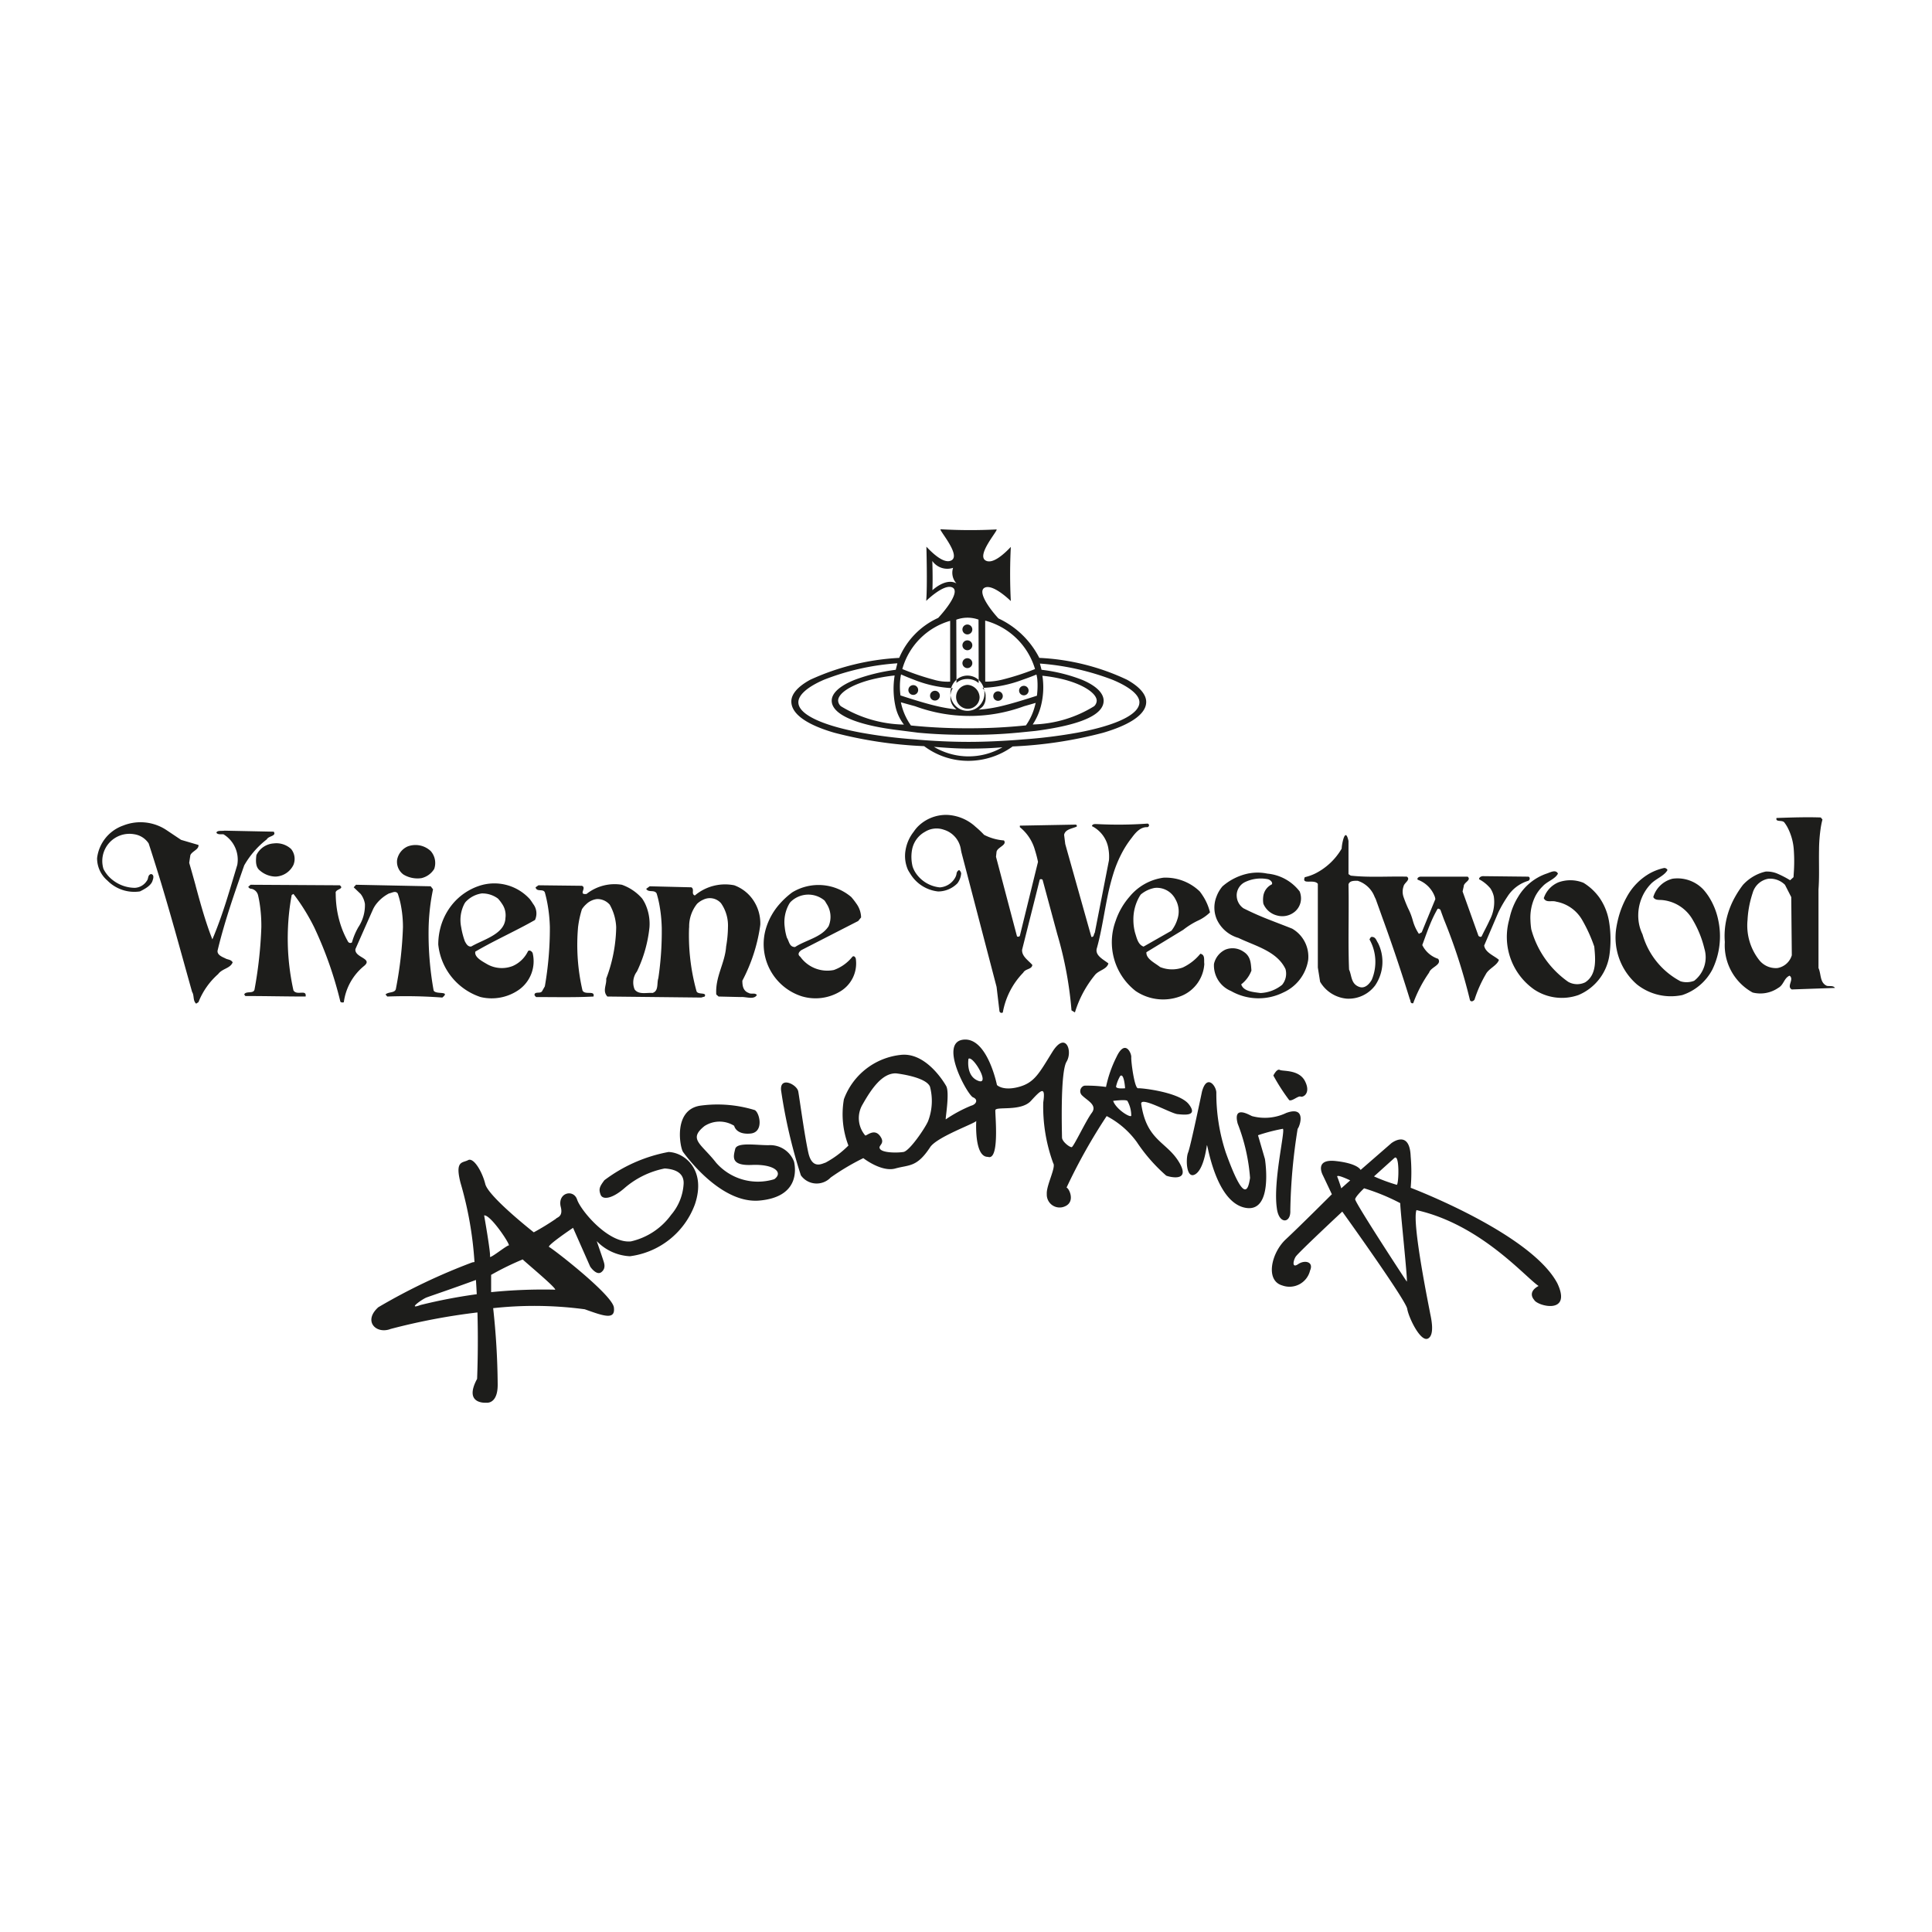
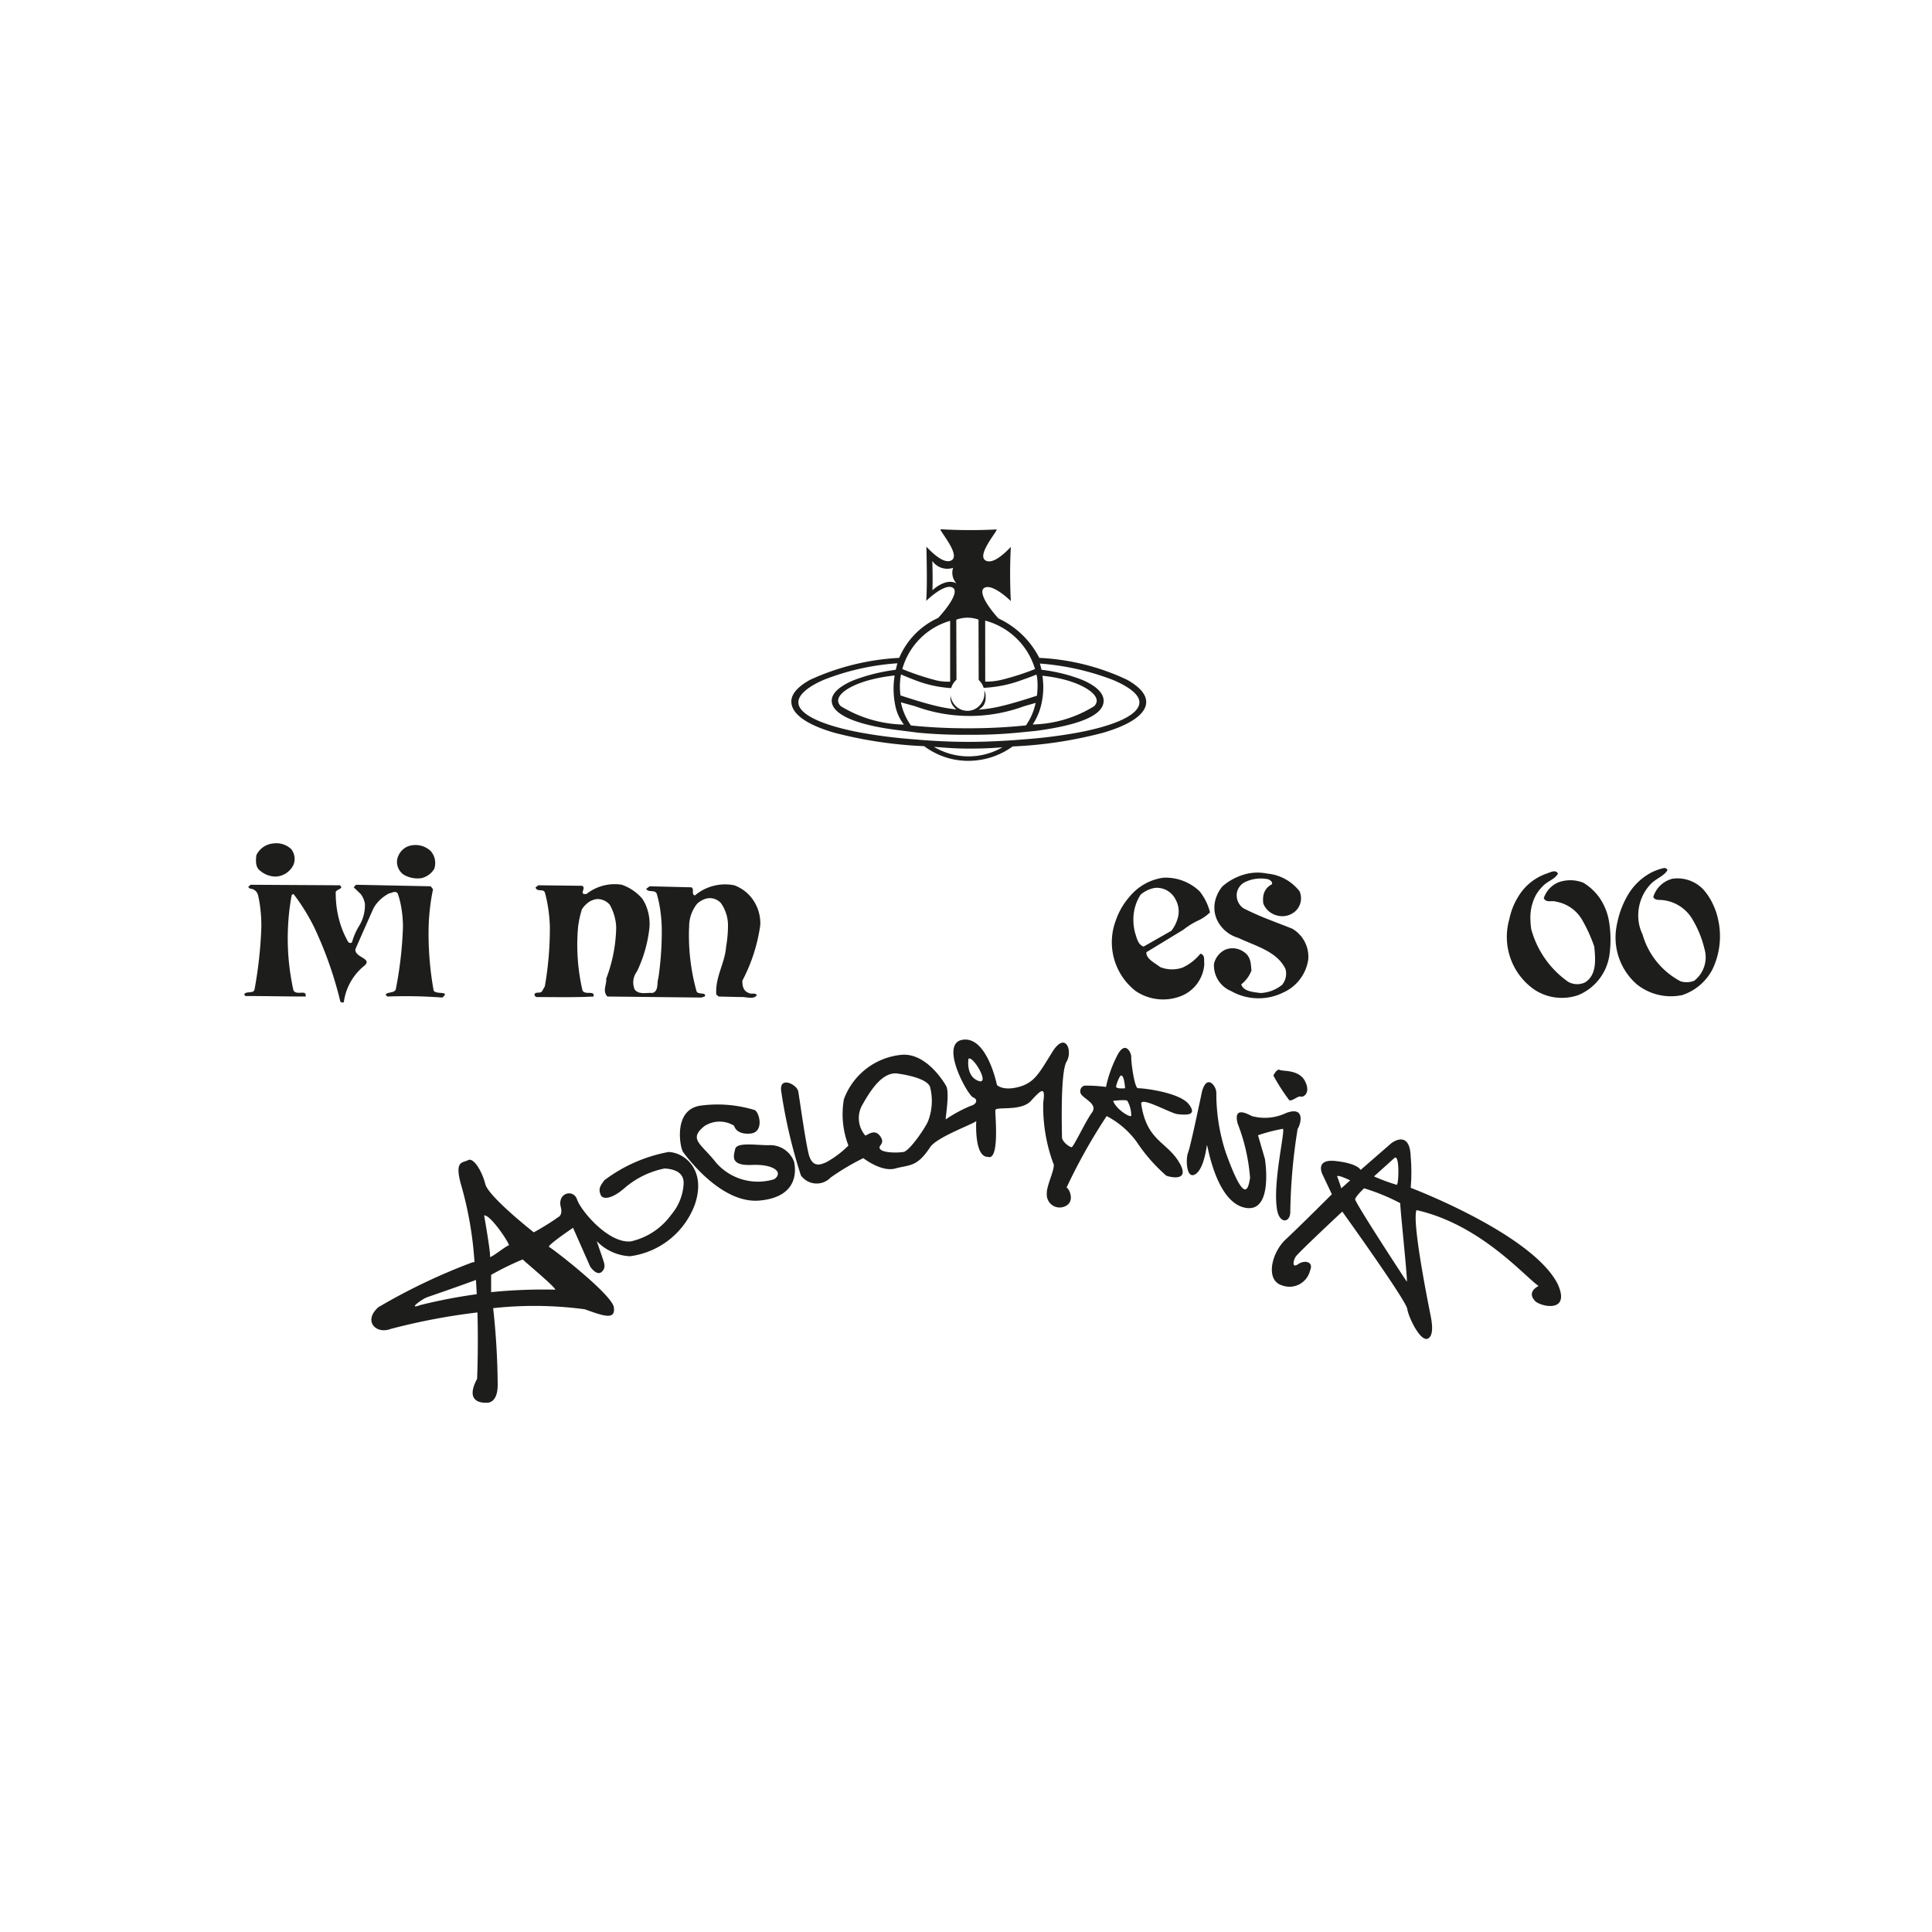
<svg xmlns="http://www.w3.org/2000/svg" id="Livello_1" data-name="Livello 1" viewBox="0 0 100 100">
  <defs>
    <style>.cls-1,.cls-2{fill:#1d1d1b}.cls-1{fill-rule:evenodd}</style>
  </defs>
  <path class="cls-1" d="M62.288 46.414a3.177 3.177 0 0 0-.188-.272 2.543 2.543 0 0 0-1.88-.713 2.753 2.753 0 0 0-1.756.985 3.689 3.689 0 0 0-.704 1.209l-.008.025a3.198 3.198 0 0 0 1.028 3.646 2.534 2.534 0 0 0 2.41.237 1.913 1.913 0 0 0 1.145-1.637c-.03-.185.059-.476-.205-.529a2.596 2.596 0 0 1-.911.713 1.64 1.64 0 0 1-1.175-.026c-.265-.211-.735-.423-.706-.766l1.91-1.162a4.04 4.04 0 0 1 .819-.501h-.002.002a2.223 2.223 0 0 0 .562-.398 2.777 2.777 0 0 0-.34-.81zm-1.36 1.209a1.828 1.828 0 0 1-.297.553l-1.44.82c-.293-.106-.352-.45-.44-.714a2.61 2.61 0 0 1-.087-.66 2.37 2.37 0 0 1 .308-1.208q.034-.058.073-.113a1.544 1.544 0 0 1 .734-.344 1.077 1.077 0 0 1 .982.457h.001a1.016 1.016 0 0 1 .075.125 1.262 1.262 0 0 1 .09 1.083zM66.89 48.07c-.384-.154-.767-.297-1.147-.447a15.06 15.06 0 0 1-1.38-.609.81.81 0 0 1-.349-.6q-.004-.043-.004-.087a.771.771 0 0 1 .411-.66 1.875 1.875 0 0 1 1.205-.159c.117.027.264.159.206.265a.802.802 0 0 0-.448.641l.002.001h-.002a1.329 1.329 0 0 0 .007.361 1.038 1.038 0 0 0 .705.608 1.009 1.009 0 0 0 .91-.185.898.898 0 0 0 .33-.785h-.001.001a.972.972 0 0 0-.065-.272 2.38 2.38 0 0 0-1.674-.924 1.193 1.193 0 0 0-.062-.012h-.008.008a2.442 2.442 0 0 0-.885 0h.008-.015.007-.007a2.928 2.928 0 0 0-1.368.672 1.73 1.73 0 0 0-.312.536 1.539 1.539 0 0 0 .035 1.209H63h-.002l.013.025a1.762 1.762 0 0 0 1.087.898c.882.423 1.998.687 2.439 1.612a.9.9 0 0 1-.177.818 1.92 1.92 0 0 1-1.116.423c-.382-.053-.881-.08-.999-.449a1.62 1.62 0 0 0 .529-.713c-.03-.37-.03-.74-.411-.978a.997.997 0 0 0-.94-.105 1.08 1.08 0 0 0-.588.74 1.432 1.432 0 0 0 .881 1.4 2.88 2.88 0 0 0 2.703.079 2.223 2.223 0 0 0 1.293-1.69 1.674 1.674 0 0 0-.823-1.612zM83.27 47.623a3.013 3.013 0 0 0-.518-1.209h-.001a2.844 2.844 0 0 0-.79-.72 1.817 1.817 0 0 0-1.292-.027 1.343 1.343 0 0 0-.736.747l.007.001h-.007l-.028.07c.117.265.41.106.646.186a1.947 1.947 0 0 1 1.345.952 7.84 7.84 0 0 1 .623 1.372c.06.634.147 1.453-.47 1.85a.944.944 0 0 1-.881-.027 4.898 4.898 0 0 1-1.91-2.72 4.05 4.05 0 0 1-.043-.475 2.503 2.503 0 0 1 .24-1.209h-.001a2.02 2.02 0 0 1 .392-.536c.235-.264.646-.37.793-.66l-.006-.012c-.114-.206-.374-.06-.549 0l.002.001h-.002l-.032.01a2.754 2.754 0 0 0-1.47 1.197 3.48 3.48 0 0 0-.44 1.076 4.16 4.16 0 0 0-.032.132 3.325 3.325 0 0 0 1.295 3.592 2.585 2.585 0 0 0 2.292.29 2.658 2.658 0 0 0 1.616-2.139 5.758 5.758 0 0 0-.042-1.742zM88.448 46.414a3.048 3.048 0 0 0-.287-.377 1.84 1.84 0 0 0-1.587-.555 1.387 1.387 0 0 0-.996.932h.001-.001l-.003.019c.088.185.323.132.5.158a2.036 2.036 0 0 1 1.548 1.032h.001-.001a5.356 5.356 0 0 1 .596 1.478 1.54 1.54 0 0 1-.529 1.664 1.078 1.078 0 0 1-.705.027 3.978 3.978 0 0 1-1.968-2.43 2.203 2.203 0 0 1-.21-.74v.001a2.38 2.38 0 0 1 .195-1.208 2.301 2.301 0 0 1 .426-.642c.21-.232.534-.363.745-.567a.742.742 0 0 0 .137-.173.184.184 0 0 0-.177-.106 2.755 2.755 0 0 0-.743.279 3.098 3.098 0 0 0-1.182 1.208 4.654 4.654 0 0 0-.468 1.209c-.03.124-.055.247-.075.368a3.216 3.216 0 0 0 1.058 2.959 2.825 2.825 0 0 0 2.35.555 2.725 2.725 0 0 0 1.558-1.321 3.955 3.955 0 0 0 .305-2.561 3.593 3.593 0 0 0-.488-1.209z" />
-   <path class="cls-1" d="M76.82 48.942l.564-1.32.17-.397a6.574 6.574 0 0 1 .466-.81 1.937 1.937 0 0 1 1.091-.827c.089-.053.089-.185 0-.212l-2.35-.026c-.088 0-.206.053-.206.158a1.95 1.95 0 0 1 .588.476 1.261 1.261 0 0 1 .179.43 2.001 2.001 0 0 1-.215 1.208c-.128.285-.282.561-.405.819-.03.079-.117.052-.176 0l-.293-.818-.432-1.209-.098-.272.059-.264c0-.211.411-.317.206-.502h-2.439c-.088 0-.206.08-.147.159a1.476 1.476 0 0 1 .884.88h.001-.001a.855.855 0 0 1 .027.124l-.445 1.084-.26.633-.147.079a2.345 2.345 0 0 1-.32-.712h-.001a3.263 3.263 0 0 0-.237-.609 6.338 6.338 0 0 1-.24-.6.84.84 0 0 1 .005-.536c.03-.185.382-.343.176-.502-.94-.026-1.939.053-2.909-.053l-.117-.079v-1.717c-.176-.792-.353.212-.353.396-.014.025-.028.05-.044.074a3.299 3.299 0 0 1-1.313 1.21 2.506 2.506 0 0 1-.552.196c-.177.422.47.079.675.343v4.332l.118.74a1.776 1.776 0 0 0 1.38.872 1.716 1.716 0 0 0 1.47-.687 2.174 2.174 0 0 0 .147-2.193c-.089-.132-.118-.317-.324-.317-.058 0-.088.08-.117.132a2.378 2.378 0 0 1 .117 2.087c-.117.212-.352.476-.646.37-.44-.158-.382-.581-.529-.898-.034-.86-.028-1.71-.023-2.561.002-.402.004-.805.002-1.209q-.002-.32-.008-.641c.059-.185.264-.185.47-.185a1.393 1.393 0 0 1 .879.826l.061.125q.195.541.388 1.084v-.001h.001a89.588 89.588 0 0 1 1.374 4.094c.059.08 0 .238.176.211a6.899 6.899 0 0 1 .823-1.585c.088-.29.676-.396.47-.713a1.397 1.397 0 0 1-.823-.713c.161-.433.308-.867.497-1.293a6.163 6.163 0 0 1 .297-.583c.058-.026.117.027.146.053q.095.266.193.53h.001a28.888 28.888 0 0 1 1.334 4.146c.059.106.176.053.235-.026a6.497 6.497 0 0 1 .588-1.321c.147-.29.587-.45.676-.74-.235-.211-.705-.37-.764-.74zM94.566 51.03c-.383-.16-.294-.608-.441-.925v-4.068c.02-.266.027-.546.028-.83h-.002l.002-.002c.001-.395-.007-.803 0-1.207a8.026 8.026 0 0 1 .097-1.208h-.002.002c.022-.127.048-.251.08-.372l-.088-.106c-.764-.026-1.498 0-2.291.027-.06.237.293.079.411.237a2.094 2.094 0 0 1 .14.214v-.001a2.908 2.908 0 0 1 .345 1.209h.001-.001a8.43 8.43 0 0 1-.003 1.208l-.012.197-.176.158a5.157 5.157 0 0 0-.69-.355 1.408 1.408 0 0 0-.574-.094 2.192 2.192 0 0 0-.31.094h.001-.002.001a2.318 2.318 0 0 0-.865.593 5.134 5.134 0 0 0-.405.615 4.315 4.315 0 0 0-.461 1.209 3.937 3.937 0 0 0-.074 1.135 2.787 2.787 0 0 0 1.44 2.615 1.635 1.635 0 0 0 1.322-.238c.294-.159.294-.502.587-.634.265.185-.176.555.118.713l2.233-.079c-.088-.132-.265-.08-.411-.106zm-2.557-.925a1.094 1.094 0 0 1-.94-.396 2.896 2.896 0 0 1-.617-2.086 5.206 5.206 0 0 1 .205-1.209h-.002.002q.028-.099.06-.192a1.024 1.024 0 0 1 .822-.74 1.093 1.093 0 0 1 .852.317l.314.615.01.019.011 1.19.018 1.821a.941.941 0 0 1-.735.66zM56.782 49.048c.129-.467.224-.946.313-1.425.076-.404.146-.809.229-1.209a11.78 11.78 0 0 1 .307-1.207 6.28 6.28 0 0 1 .521-1.21 5.024 5.024 0 0 1 .423-.628c.176-.238.44-.581.822-.555a.199.199 0 0 0 .041-.024l-.014-.001h.014a.09.09 0 0 0-.04-.16 21.182 21.182 0 0 1-2.586.027c-.118 0-.265-.027-.294.105l.058.029h.007-.007a1.587 1.587 0 0 1 .805 1.208v-.001h.001a2.272 2.272 0 0 1 .017.534l-.132.675-.236 1.208-.237 1.209-.129.66c-.059.052-.03.237-.176.21l-.245-.87-.34-1.209-.34-1.208-.34-1.208-.087-.312-.059-.476c.058-.287.403-.316.638-.42h-.02.022-.002.002l.007-.002a.067.067 0 0 0-.06-.106l-2.878.053v.079a2.317 2.317 0 0 1 .781 1.184h.002l-.002.001a6.13 6.13 0 0 1 .159.611l-.147.596-.296 1.208-.297 1.209-.2.818a.11.11 0 0 1-.147.026l-.223-.844-.319-1.209-.318-1.208-.227-.86.029-.264a.247.247 0 0 1 .04-.083v-.001c.133-.182.496-.29.342-.497a2.688 2.688 0 0 1-1.028-.29 4.907 4.907 0 0 0-.447-.421l-.004-.001h.004a2.327 2.327 0 0 0-1.463-.61 2.07 2.07 0 0 0-1.524.61h.004-.005.001a1.859 1.859 0 0 0-.21.263 2.083 2.083 0 0 0-.42.946A1.768 1.768 0 0 0 47 45.033c.032.058.067.116.105.173a1.922 1.922 0 0 0 1.452.936 1.41 1.41 0 0 0 .999-.422.967.967 0 0 0 .193-.514.261.261 0 0 0-.105-.173.235.235 0 0 0-.132.172h.001v.001a.588.588 0 0 1-.075.223.985.985 0 0 1-.793.502 1.704 1.704 0 0 1-1.233-.725 1.374 1.374 0 0 1-.177-.358 2.078 2.078 0 0 1-.03-.85 1.333 1.333 0 0 1 .676-.946 1.129 1.129 0 0 1 .97-.106 1.26 1.26 0 0 1 .888 1.052h.002-.002c.008.038.016.074.022.11l.287 1.098.316 1.209.315 1.208.904 3.46.147 1.24a.109.109 0 0 0 .176.08 3.936 3.936 0 0 1 1.058-2.06c.117-.212.44-.159.47-.397-.206-.237-.558-.449-.529-.792l.385-1.531.305-1.208.22-.88c.03-.053.118-.027.148 0l.238.88.326 1.208.2.738a19.515 19.515 0 0 1 .734 3.936l.177.106a5.675 5.675 0 0 1 1.028-1.928c.205-.264.617-.29.705-.608-.264-.211-.735-.423-.588-.819zM27.42 46.535a2.48 2.48 0 0 0-2.607-.687 3.049 3.049 0 0 0-1.379.934 3.203 3.203 0 0 0-.63 1.209h.002-.001a3.375 3.375 0 0 0-.121.895 3.212 3.212 0 0 0 2.189 2.72 2.465 2.465 0 0 0 1.978-.37 1.812 1.812 0 0 0 .72-1.901c-.03-.08-.15-.185-.24-.106a1.578 1.578 0 0 1-.78.766 1.54 1.54 0 0 1-1.319-.079c-.27-.158-.69-.37-.63-.66.77-.453 1.595-.841 2.404-1.265.23-.12.459-.244.685-.373a.801.801 0 0 0-.1-.835v-.001a2.968 2.968 0 0 0-.17-.247zm-1.258.977a.886.886 0 0 1-.158.479c-.335.487-1.12.711-1.611 1-.18.027-.27-.158-.33-.264a3.973 3.973 0 0 1-.192-.736v-.001a1.827 1.827 0 0 1 .164-1.207v-.001c.018-.03.037-.06.058-.089a1.416 1.416 0 0 1 .84-.449 1.364 1.364 0 0 1 .839.264 1.912 1.912 0 0 1 .214.275 1.038 1.038 0 0 1 .176.73zM41.541 51.58a2.47 2.47 0 0 0 1.95-.264 1.689 1.689 0 0 0 .809-1.664c0-.08-.09-.211-.18-.132a2.15 2.15 0 0 1-.96.687 1.717 1.717 0 0 1-1.738-.687c-.15-.106-.09-.238.06-.344l2.313-1.185.625-.32.15-.185a1.251 1.251 0 0 0-.236-.703h-.002.002a3.77 3.77 0 0 0-.274-.354 2.617 2.617 0 0 0-3.058-.238 4.173 4.173 0 0 0-.643.591 3.378 3.378 0 0 0-.693 1.209 2.835 2.835 0 0 0 1.875 3.59zm-.692-4.798q.03-.046.063-.089a1.302 1.302 0 0 1 1.769-.079c.037.055.072.11.104.169v-.001h.002-.001a1.235 1.235 0 0 1 .105 1.153l-.037.056c-.376.534-1.151.67-1.702 1.027-.3 0-.3-.29-.42-.476a2.676 2.676 0 0 1-.114-.551 1.911 1.911 0 0 1 .231-1.208z" />
  <path class="cls-1" d="M38.334 51.607c.27-.027.69.158.84-.106-.09-.132-.3-.026-.42-.106-.3-.105-.33-.396-.33-.634a8.759 8.759 0 0 0 .912-2.77q.01-.068.017-.135a2.14 2.14 0 0 0-.25-1.073h-.001a2.03 2.03 0 0 0-1.098-.961 2.426 2.426 0 0 0-2.039.528c-.21-.08 0-.317-.18-.423l-2.158-.053-.18.132c.12.212.42.027.54.238a5.486 5.486 0 0 1 .134.539v-.001a7.535 7.535 0 0 1 .13 1.209h.001a16.406 16.406 0 0 1-.176 2.638c-.09.264.03.66-.3.766-.3-.026-.719.106-.929-.185a.939.939 0 0 1 .12-.924 6.885 6.885 0 0 0 .65-2.294v-.001a2.467 2.467 0 0 0-.221-1.209h-.002.002a2.095 2.095 0 0 0-.159-.274 2.476 2.476 0 0 0-1.05-.713 2.34 2.34 0 0 0-1.828.476c-.45.052.03-.317-.24-.423l-2.248-.026-.15.105c.06.264.39.053.48.264q.082.295.136.592v-.001a7.915 7.915 0 0 1 .124 1.209v-.001h.001-.001a17.438 17.438 0 0 1-.26 3.062l-.15.264c-.09.106-.27.026-.36.106-.06.079 0 .132.06.185.96 0 2.008.026 2.968-.027.09-.343-.45-.053-.57-.317a10.464 10.464 0 0 1-.229-3.272 5.153 5.153 0 0 1 .2-.928 1.262 1.262 0 0 1 .244-.28h-.002l.002-.002a.961.961 0 0 1 .535-.246.842.842 0 0 1 .62.248.922.922 0 0 1 .04.042 2.593 2.593 0 0 1 .335 1.166 7.815 7.815 0 0 1-.516 2.665c.03.317-.21.634.06.924l4.857.053.18-.053c.12-.238-.33-.079-.42-.264a10.83 10.83 0 0 1-.39-3.276l.006-.05a1.866 1.866 0 0 1 .407-1.206l-.002-.001h.003-.001a1.123 1.123 0 0 1 .337-.222.768.768 0 0 1 .9.185l.027.037a2.015 2.015 0 0 1 .337 1.208 6.133 6.133 0 0 1-.095 1c-.06.872-.57 1.559-.51 2.484l.12.105zM21.095 43.814a.941.941 0 0 0-.54.687.813.813 0 0 0 .33.766 1.408 1.408 0 0 0 .93.185 1.059 1.059 0 0 0 .66-.476.936.936 0 0 0-.18-.924 1.148 1.148 0 0 0-1.2-.238zM17.797 51.87a2.911 2.911 0 0 1 1.05-1.875c.48-.396-.51-.422-.45-.871l.5-1.133.4-.902a1.45 1.45 0 0 1 .185-.306 2.006 2.006 0 0 1 .654-.539c.15-.026.33-.158.45 0a4.546 4.546 0 0 1 .149.539 5.982 5.982 0 0 1 .122 1.208 20.139 20.139 0 0 1-.361 3.167c-.03.264-.39.158-.54.317l.09.105a25.487 25.487 0 0 1 2.848.053c.45-.37-.36-.132-.45-.37a16.566 16.566 0 0 1-.258-3.272 11.492 11.492 0 0 1 .097-1.208v-.001q.052-.38.131-.75l-.12-.158-3.867-.079-.12.132.36.344a1.147 1.147 0 0 1 .221.512 2.054 2.054 0 0 1-.34 1.207 3.404 3.404 0 0 0-.331.79.14.14 0 0 1-.21-.053 4.615 4.615 0 0 1-.335-.736 5.16 5.16 0 0 1-.268-1.208 5.44 5.44 0 0 1-.027-.539c-.06-.238.48-.211.21-.422l-4.617-.027-.12.106a.19.19 0 0 0 .18.105.45.45 0 0 1 .33.344q.05.214.083.433a7.7 7.7 0 0 1 .084 1.208 21.866 21.866 0 0 1-.347 3.193c-.03.29-.45.08-.54.29l.06.08c1.05 0 2.1.026 3.119.026.06-.396-.45-.026-.63-.317a12.42 12.42 0 0 1-.282-3.272 12.11 12.11 0 0 1 .115-1.208v-.001q.034-.231.077-.459l.09-.052q.194.25.37.512a10.771 10.771 0 0 1 .701 1.208 19.975 19.975 0 0 1 1.357 3.853c.03.053.15.053.18.027zM13.27 44.263c-.03.264-.06.608.18.793a1.267 1.267 0 0 0 .81.316 1.071 1.071 0 0 0 .929-.607.816.816 0 0 0-.12-.82 1.12 1.12 0 0 0-.9-.29 1.074 1.074 0 0 0-.899.608z" />
-   <path class="cls-1" d="M5.556 45.574a1.952 1.952 0 0 0 1.688.565c.264-.13.585-.309.655-.564l.005-.018c.03-.079.09-.29-.09-.317-.175.052-.123.227-.202.334l-.008.01a.777.777 0 0 1-.63.37 1.879 1.879 0 0 1-1.111-.38 1.674 1.674 0 0 1-.507-.598 1.406 1.406 0 0 1 1.589-1.796 1.085 1.085 0 0 1 .749.475c.192.582.452 1.414.644 2.043q.163.542.321 1.084.176.604.347 1.209h.001c.315 1.118.623 2.237.936 3.351.12.185.03.45.21.608l.12-.08a3.779 3.779 0 0 1 1.019-1.452c.21-.29.63-.29.75-.608-.09-.158-.27-.132-.39-.211-.18-.08-.42-.185-.39-.396.097-.408.206-.812.322-1.212v-.001c.118-.405.244-.808.374-1.207v-.001c.133-.404.27-.807.41-1.208q.135-.392.273-.783a4.587 4.587 0 0 1 1.169-1.347c.09-.185.51-.158.36-.396l-2.548-.053c-.15.026-.39-.026-.42.106.06.105.24.079.36.079a1.537 1.537 0 0 1 .72 1.585l-.243.81c-.12.402-.242.805-.371 1.207-.131.405-.27.808-.423 1.209q-.12.316-.253.63-.124-.313-.232-.63c-.137-.4-.26-.804-.375-1.208h-.027l.027-.001c-.09-.312-.174-.624-.259-.936h.002a80.393 80.393 0 0 0-.335-1.187l.06-.396c.09-.211.45-.29.42-.528l-.9-.264-.75-.502a2.427 2.427 0 0 0-2.248-.238 2.04 2.04 0 0 0-1.35 1.69 1.522 1.522 0 0 0 .51 1.136zM48.387 36.26a.253.253 0 1 0-.247-.253.25.25 0 0 0 .247.253zM52.994 35.99a.246.246 0 1 0-.246-.246.246.246 0 0 0 .246.246zM50.853 35.602a1.125 1.125 0 0 1 .091.132.947.947 0 0 0-.03-.132h-.06zM49.797 35.183a.99.99 0 0 1 .278-.038.92.92 0 0 1 .26.037.812.812 0 0 1 .32.176v-.163l-.011-.012a.86.86 0 0 0-1.137 0v.167a.745.745 0 0 1 .29-.167zM49.318 35.618l-.086-.002a.939.939 0 0 0-.039.264.962.962 0 0 0 .007.11.702.702 0 0 1 .118-.372zM49.724 36.555a.592.592 0 0 0 .747 0 .599.599 0 0 0 .233-.47.669.669 0 0 0-.631-.638.629.629 0 0 0-.585.638.6.6 0 0 0 .236.47zM51.658 36.274a.246.246 0 1 0-.246-.246.246.246 0 0 0 .246.246zM47.265 35.968a.253.253 0 1 0-.247-.253.25.25 0 0 0 .247.253zM50.075 32.837a.256.256 0 1 0-.26-.257.258.258 0 0 0 .26.257zM50.075 34.581a.256.256 0 1 0-.26-.256.258.258 0 0 0 .26.256zM50.075 33.656a.256.256 0 1 0-.26-.256.258.258 0 0 0 .26.256z" />
  <path class="cls-1" d="M43.181 37.925a22 22 0 0 0 4.653.696 3.794 3.794 0 0 0 2.288.76 3.926 3.926 0 0 0 2.293-.745 21.916 21.916 0 0 0 4.69-.711c1.23-.362 2.016-.831 2.187-1.37a.74.74 0 0 0 .035-.23c-.003-.394-.36-.79-.993-1.142a11.89 11.89 0 0 0-4.54-1.131 4.523 4.523 0 0 0-2.115-2.043c-.495-.537-1.108-1.414-.7-1.596.439-.195 1.341.698 1.341.698a27.33 27.33 0 0 1 0-2.803c-.292.308-.918.914-1.298.708-.52-.28.701-1.625.552-1.612a26.312 26.312 0 0 1-2.884-.01c-.148-.011 1.075 1.334.553 1.612-.386.206-1.001-.4-1.293-.709 0 0 .057 2.034-.01 2.804 0 0 .907-.893 1.345-.698.409.182-.23 1.045-.725 1.58a3.97 3.97 0 0 0-2.018 2.069 12.59 12.59 0 0 0-4.603 1.131c-.642.35-.99.745-.98 1.142a.815.815 0 0 0 .04.23c.18.549.961 1.015 2.182 1.37zm6.932 1.226a3.539 3.539 0 0 1-1.773-.494c.621.047 1.144.09 1.778.09.705 0 1.079-.014 1.767-.067a3.498 3.498 0 0 1-1.772.47zm3.868-3.97a2.324 2.324 0 0 0-.03-.204 7.448 7.448 0 0 1 1.161.206c1.019.273 1.646.72 1.654 1.083a.409.409 0 0 1-.135.288 6.312 6.312 0 0 1-3.178.945 3.145 3.145 0 0 0 .422-.946 3.895 3.895 0 0 0 .105-1.371zm-.88 2.365a28.496 28.496 0 0 1-3.014.15 28.814 28.814 0 0 1-2.936-.145 3.175 3.175 0 0 1-.473-.996 3.41 3.41 0 0 1-.048-.205c.261.074.505.142.735.204a8.151 8.151 0 0 0 5.641 0c.19-.054.39-.111.601-.173a5.18 5.18 0 0 1-.045.173 3.07 3.07 0 0 1-.46.992zm.472-2.916a13.098 13.098 0 0 1-1.718.553 3.446 3.446 0 0 1-.86.098v-.098l-.002-3.06a3.677 3.677 0 0 1 2.58 2.507zm-5.311-4.08c.025-.692-.006-1.514-.006-1.514a.95.95 0 0 0 1.076.355.818.818 0 0 0 .166.797l.004.008c-.55-.306-1.24.354-1.24.354zm.918 1.584v3.147a2.5 2.5 0 0 1-.84-.098 13.21 13.21 0 0 1-1.636-.553 3.607 3.607 0 0 1 2.476-2.496zm-2.584 3.05a2.272 2.272 0 0 1 .042-.276s.275.127.67.275a6.17 6.17 0 0 0 1.924.433.921.921 0 0 1 .275-.433l-.01-3.107a1.68 1.68 0 0 1 1.151-.005s.008 2.43.008 3.112v.012a.915.915 0 0 1 .258.407 6.529 6.529 0 0 0 2.015-.418c.42-.144.717-.27.717-.27a1.597 1.597 0 0 1 .047.269 4.193 4.193 0 0 1-.022.827c-.791.255-1.371.428-1.866.544a7.167 7.167 0 0 1-1.158.178.798.798 0 0 0 .227-.178.7.7 0 0 0 .141-.48.622.622 0 0 0-.072-.34.952.952 0 0 1 .013.146.924.924 0 0 1-.288.674.86.86 0 0 1-1.189 0 .922.922 0 0 1-.28-.564 1.177 1.177 0 0 0-.004.111.689.689 0 0 0 .149.453 1.09 1.09 0 0 0 .167.167 8.28 8.28 0 0 1-.996-.168c-.497-.115-1.08-.288-1.906-.557a3.51 3.51 0 0 1-.013-.813zm.19 2.32a6.48 6.48 0 0 1-3.262-.95.42.42 0 0 1-.143-.288c0-.368.62-.802 1.683-1.082a8.632 8.632 0 0 1 1.243-.221s-.015.081-.03.22a4.29 4.29 0 0 0 .07 1.372 2.35 2.35 0 0 0 .439.948zm-4.138-2.32a12.745 12.745 0 0 1 3.8-.852l-.084.336a9.484 9.484 0 0 0-2.11.514c-.793.314-1.205.7-1.205 1.084a.618.618 0 0 0 .073.288c.297.57 1.495 1.016 3.43 1.246l.971.124.018.002a24.925 24.925 0 0 0 2.577.105 24.022 24.022 0 0 0 2.55-.107.165.165 0 0 0 .022-.001l.91-.091c2.008-.264 3.182-.688 3.46-1.278a.662.662 0 0 0 .064-.288c-.002-.379-.37-.767-1.123-1.082a8.476 8.476 0 0 0-2.092-.516c-.02-.088-.084-.322-.084-.322a13.227 13.227 0 0 1 3.754.837c.863.357 1.397.776 1.397 1.167a.526.526 0 0 1-.043.204c-.232.554-1.405 1.04-3.171 1.37a26.133 26.133 0 0 1-2.825.35s-1.388.125-2.798.125c-1.505 0-2.756-.126-2.756-.126a26.224 26.224 0 0 1-2.801-.348c-1.78-.33-2.978-.818-3.216-1.372a.52.52 0 0 1-.043-.203c0-.389.493-.807 1.325-1.166z" />
  <path class="cls-2" d="M34.602 59.627a7.918 7.918 0 0 0-3.318 1.46c-.257.339-.303.467-.198.748s.596.222 1.238-.339a4.505 4.505 0 0 1 2.08-1.016c.338.023 1.015.117.98.794a2.693 2.693 0 0 1-.642 1.6 3.537 3.537 0 0 1-2.08 1.379c-1.167.128-2.604-1.6-2.79-2.161s-1.005-.362-.854.35c.152.55-.198.56-.245.643a13.224 13.224 0 0 1-1.145.7s-2.347-1.845-2.51-2.5-.608-1.39-.889-1.237-.693.009-.392 1.177a18.778 18.778 0 0 1 .722 4.097l-.108.017a31.081 31.081 0 0 0-4.87 2.324c-.806.725-.106 1.414.642 1.122a32.815 32.815 0 0 1 4.49-.853 53.297 53.297 0 0 1-.018 3.438c-.723 1.34.477 1.234.477 1.234s.6.094.588-.958a38.378 38.378 0 0 0-.234-3.936 19.638 19.638 0 0 1 4.742.058c.981.35 1.589.573 1.507-.093s-3.2-3.072-3.352-3.13 1.238-.993 1.238-.993l.888 2.009s.327.49.584.28.128-.49.081-.642-.327-.958-.327-.958a2.559 2.559 0 0 0 1.717.782 4.15 4.15 0 0 0 3.364-2.686c.608-1.799-.549-2.687-1.366-2.71zm-12.837 7.92c-.713.268.07-.292.303-.386.123-.05 1.362-.466 2.566-.911q.024.355.043.738a27.67 27.67 0 0 0-2.912.559zm3.597-2.512c.043-.162-.303-2.126-.303-2.126.338-.046 1.39 1.554 1.273 1.554s-1.012.735-.97.572zm3.33 1.717a27.116 27.116 0 0 0-3.271.129v-.894a14.755 14.755 0 0 1 1.635-.8c.058.082 1.997 1.682 1.635 1.565z" />
  <path class="cls-2" d="M39.777 59.275c-.67 0-1.641-.167-1.725.201s-.268.871.871.821 1.641.385 1.156.737a2.876 2.876 0 0 1-3.015-.854c-.77-.988-1.457-1.206-.603-1.893a1.432 1.432 0 0 1 1.54-.016s.085.469.838.402.453-1.173.201-1.223a6.56 6.56 0 0 0-2.814-.218c-1.407.234-1.021 2.193-.87 2.395s1.96 2.697 3.962 2.513 1.883-1.558 1.782-2.01a1.318 1.318 0 0 0-1.323-.855zM60.949 57.668c.352.033 1.072.122.586-.509s-2.445-.848-2.63-.831-.368-1.407-.351-1.608-.319-.972-.77 0a6.275 6.275 0 0 0-.537 1.54 7.203 7.203 0 0 0-1.122-.066.299.299 0 0 0-.1.519c.25.251.787.486.485.888s-.938 1.758-1.038 1.775-.503-.285-.503-.503-.1-3.366.235-3.919-.05-1.608-.737-.502-.922 1.59-1.742 1.809-1.123-.1-1.123-.1-.502-2.513-1.758-2.346.234 2.864.519 2.982.168.368-.1.435a7.062 7.062 0 0 0-1.307.704c-.05.067.218-1.374.017-1.726s-1.122-1.758-2.362-1.608a3.535 3.535 0 0 0-2.931 2.295 4.51 4.51 0 0 0 .234 2.395 4.994 4.994 0 0 1-1.189.888c-.15.033-.687.389-.888-.526s-.452-2.79-.519-3.159-.971-.804-.888-.05a27.019 27.019 0 0 0 1.022 4.388 1 1 0 0 0 1.541.117 12.44 12.44 0 0 1 1.692-1.005s.938.737 1.658.536 1.106-.05 1.792-1.088c.335-.543 2.329-1.24 2.396-1.374 0 0-.118 1.876.603 1.86.62.217.368-2.195.385-2.413s1.323.084 1.842-.485.77-.804.637.083a8.533 8.533 0 0 0 .519 3.15c.15.2-.369 1.155-.335 1.59a.665.665 0 0 0 .938.637c.553-.234.218-.938.084-.971a29.145 29.145 0 0 1 2.077-3.702 4.488 4.488 0 0 1 1.557 1.34 8.672 8.672 0 0 0 1.525 1.742c.1.05 1.306.385.67-.687s-1.675-1.105-1.96-3.004c-.1-.463 1.524.475 1.876.509zm-12.914.368c-.151.352-.955 1.54-1.273 1.59s-1.055.051-1.206-.15.301-.25 0-.67-.687-.016-.77-.033a1.382 1.382 0 0 1-.135-1.614c.47-.831 1.022-1.619 1.726-1.602 0 0 1.54.168 1.758.687a2.907 2.907 0 0 1-.1 1.792zm2.596-2.094c-.653-.25-.502-1.139-.502-1.139.234-.184 1.155 1.39.502 1.14zm7.353-.25c.201-.168.251.636.251.636s-.452.05-.469-.084a1.79 1.79 0 0 1 .218-.553zm.57 2.06c-.05.117-.788-.336-.938-.771 0 0 .653-.084.737 0a1.556 1.556 0 0 1 .2.77zM66.73 56.944c.154.071.462-.237.59-.185s.54-.167.231-.79-1.154-.507-1.308-.59-.334.29-.334.29a10.3 10.3 0 0 0 .821 1.275z" />
  <path class="cls-2" d="M65.114 58.76a9.166 9.166 0 0 1 1.283-.333c.154.025-.514 2.698-.308 4.107.102.852.728.794.697.126a29.346 29.346 0 0 1 .38-4.233c.129-.154.462-1.206-.59-.821a2.553 2.553 0 0 1-1.77.164c-.154-.062-1-.588-.744.387a9.788 9.788 0 0 1 .641 2.81c-.103.667-.308 1.326-1.257-1.313a9.776 9.776 0 0 1-.489-3.1c0-.335-.486-.997-.743-.052 0 0-.59 2.842-.718 3.153s-.103 1.389.359 1.132.59-1.41.616-1.514.436 2.9 1.95 3.234 1.052-2.515 1.052-2.515zM80.612 66.432c-1.36-2.591-7.595-4.952-7.595-4.952a9.455 9.455 0 0 0 0-1.616c-.051-1.437-1-.693-1-.693l-1.592 1.385s-.128-.333-1.283-.461-.667.744-.667.744l.462.975s-1.642 1.642-2.386 2.335-1.078 2.13-.18 2.386a1.093 1.093 0 0 0 1.437-.77c.205-.462-.282-.564-.616-.333s-.257-.18-.128-.385 2.412-2.335 2.412-2.335 3.284 4.567 3.361 5.03.693 1.744 1.078 1.539.128-1.18.103-1.335-.95-4.644-.702-5.311c3.326.744 5.628 3.464 6.321 3.926-.616.333-.23.718-.23.718.153.321 1.975.796 1.205-.847zm-8.442-6.491c.285-.257.231 1.36.128 1.385a8.836 8.836 0 0 1-1.18-.436zm-2.746 1.565s-.128-.41-.205-.59.667.18.667.18zm3.388 4.824c-.077-.103-2.695-4.106-2.669-4.26s.462-.564.462-.564a10.668 10.668 0 0 1 1.873.77c-.026.128.41 4.156.334 4.054z" />
</svg>